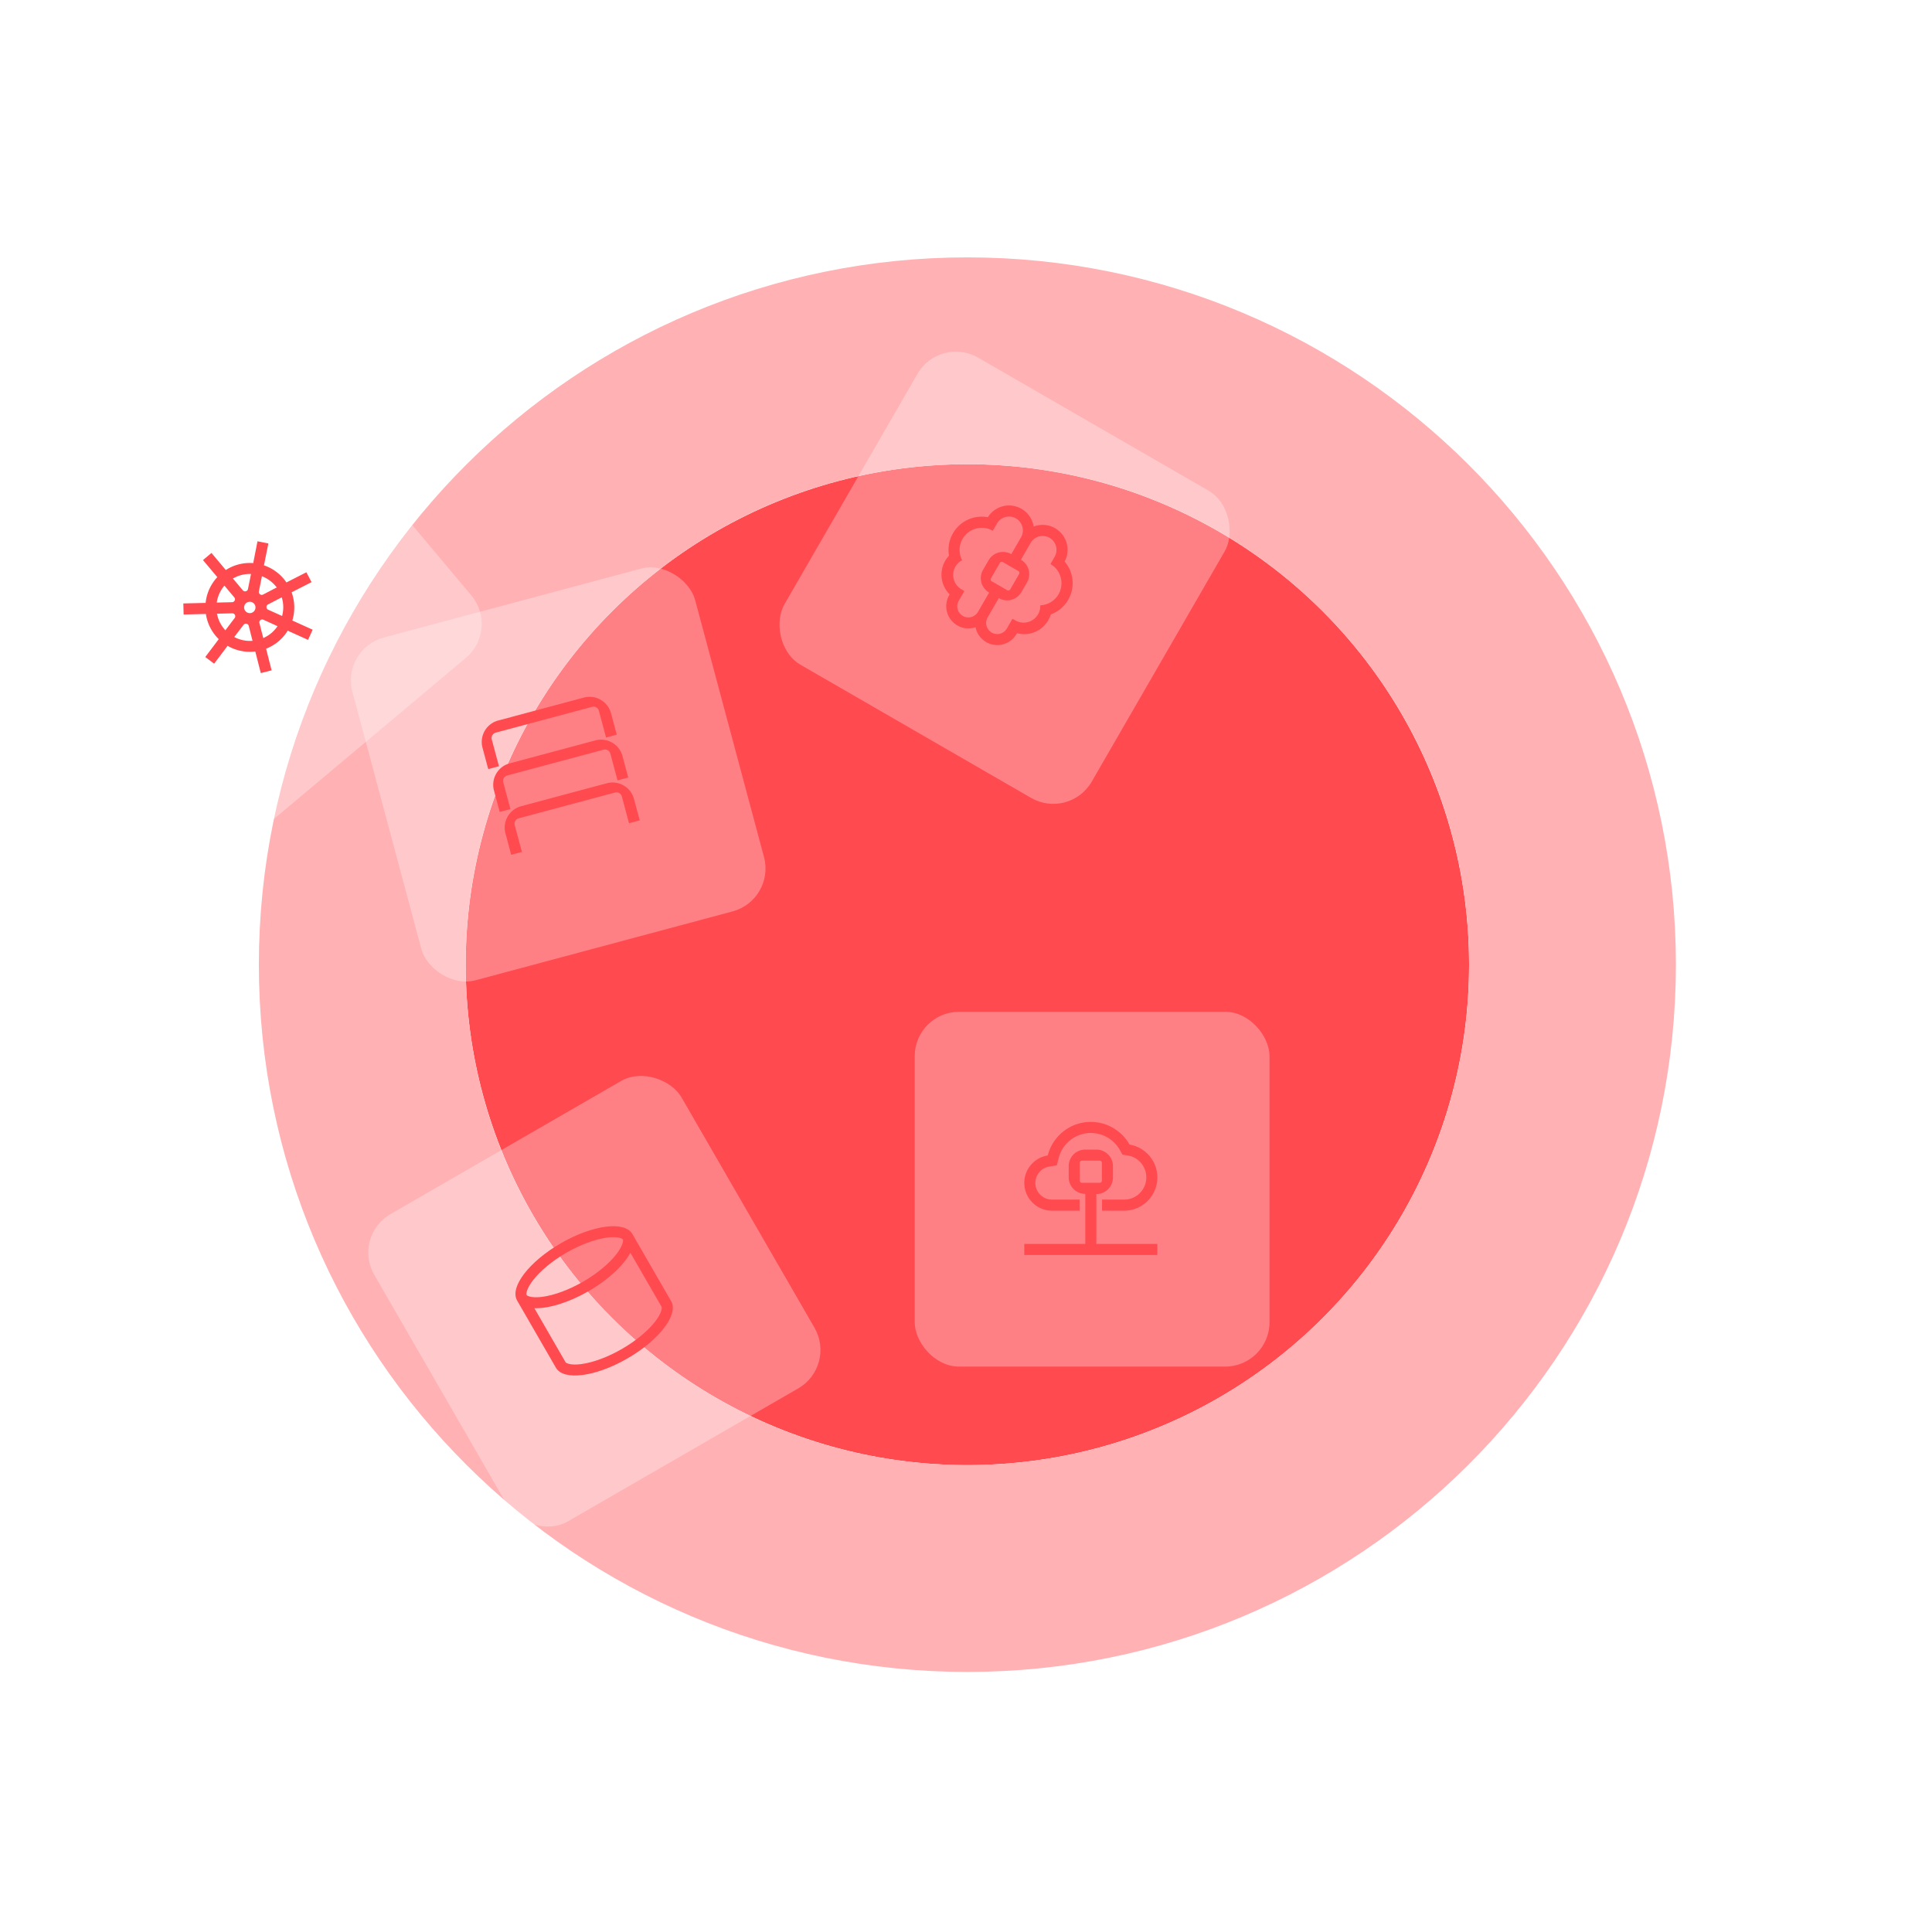
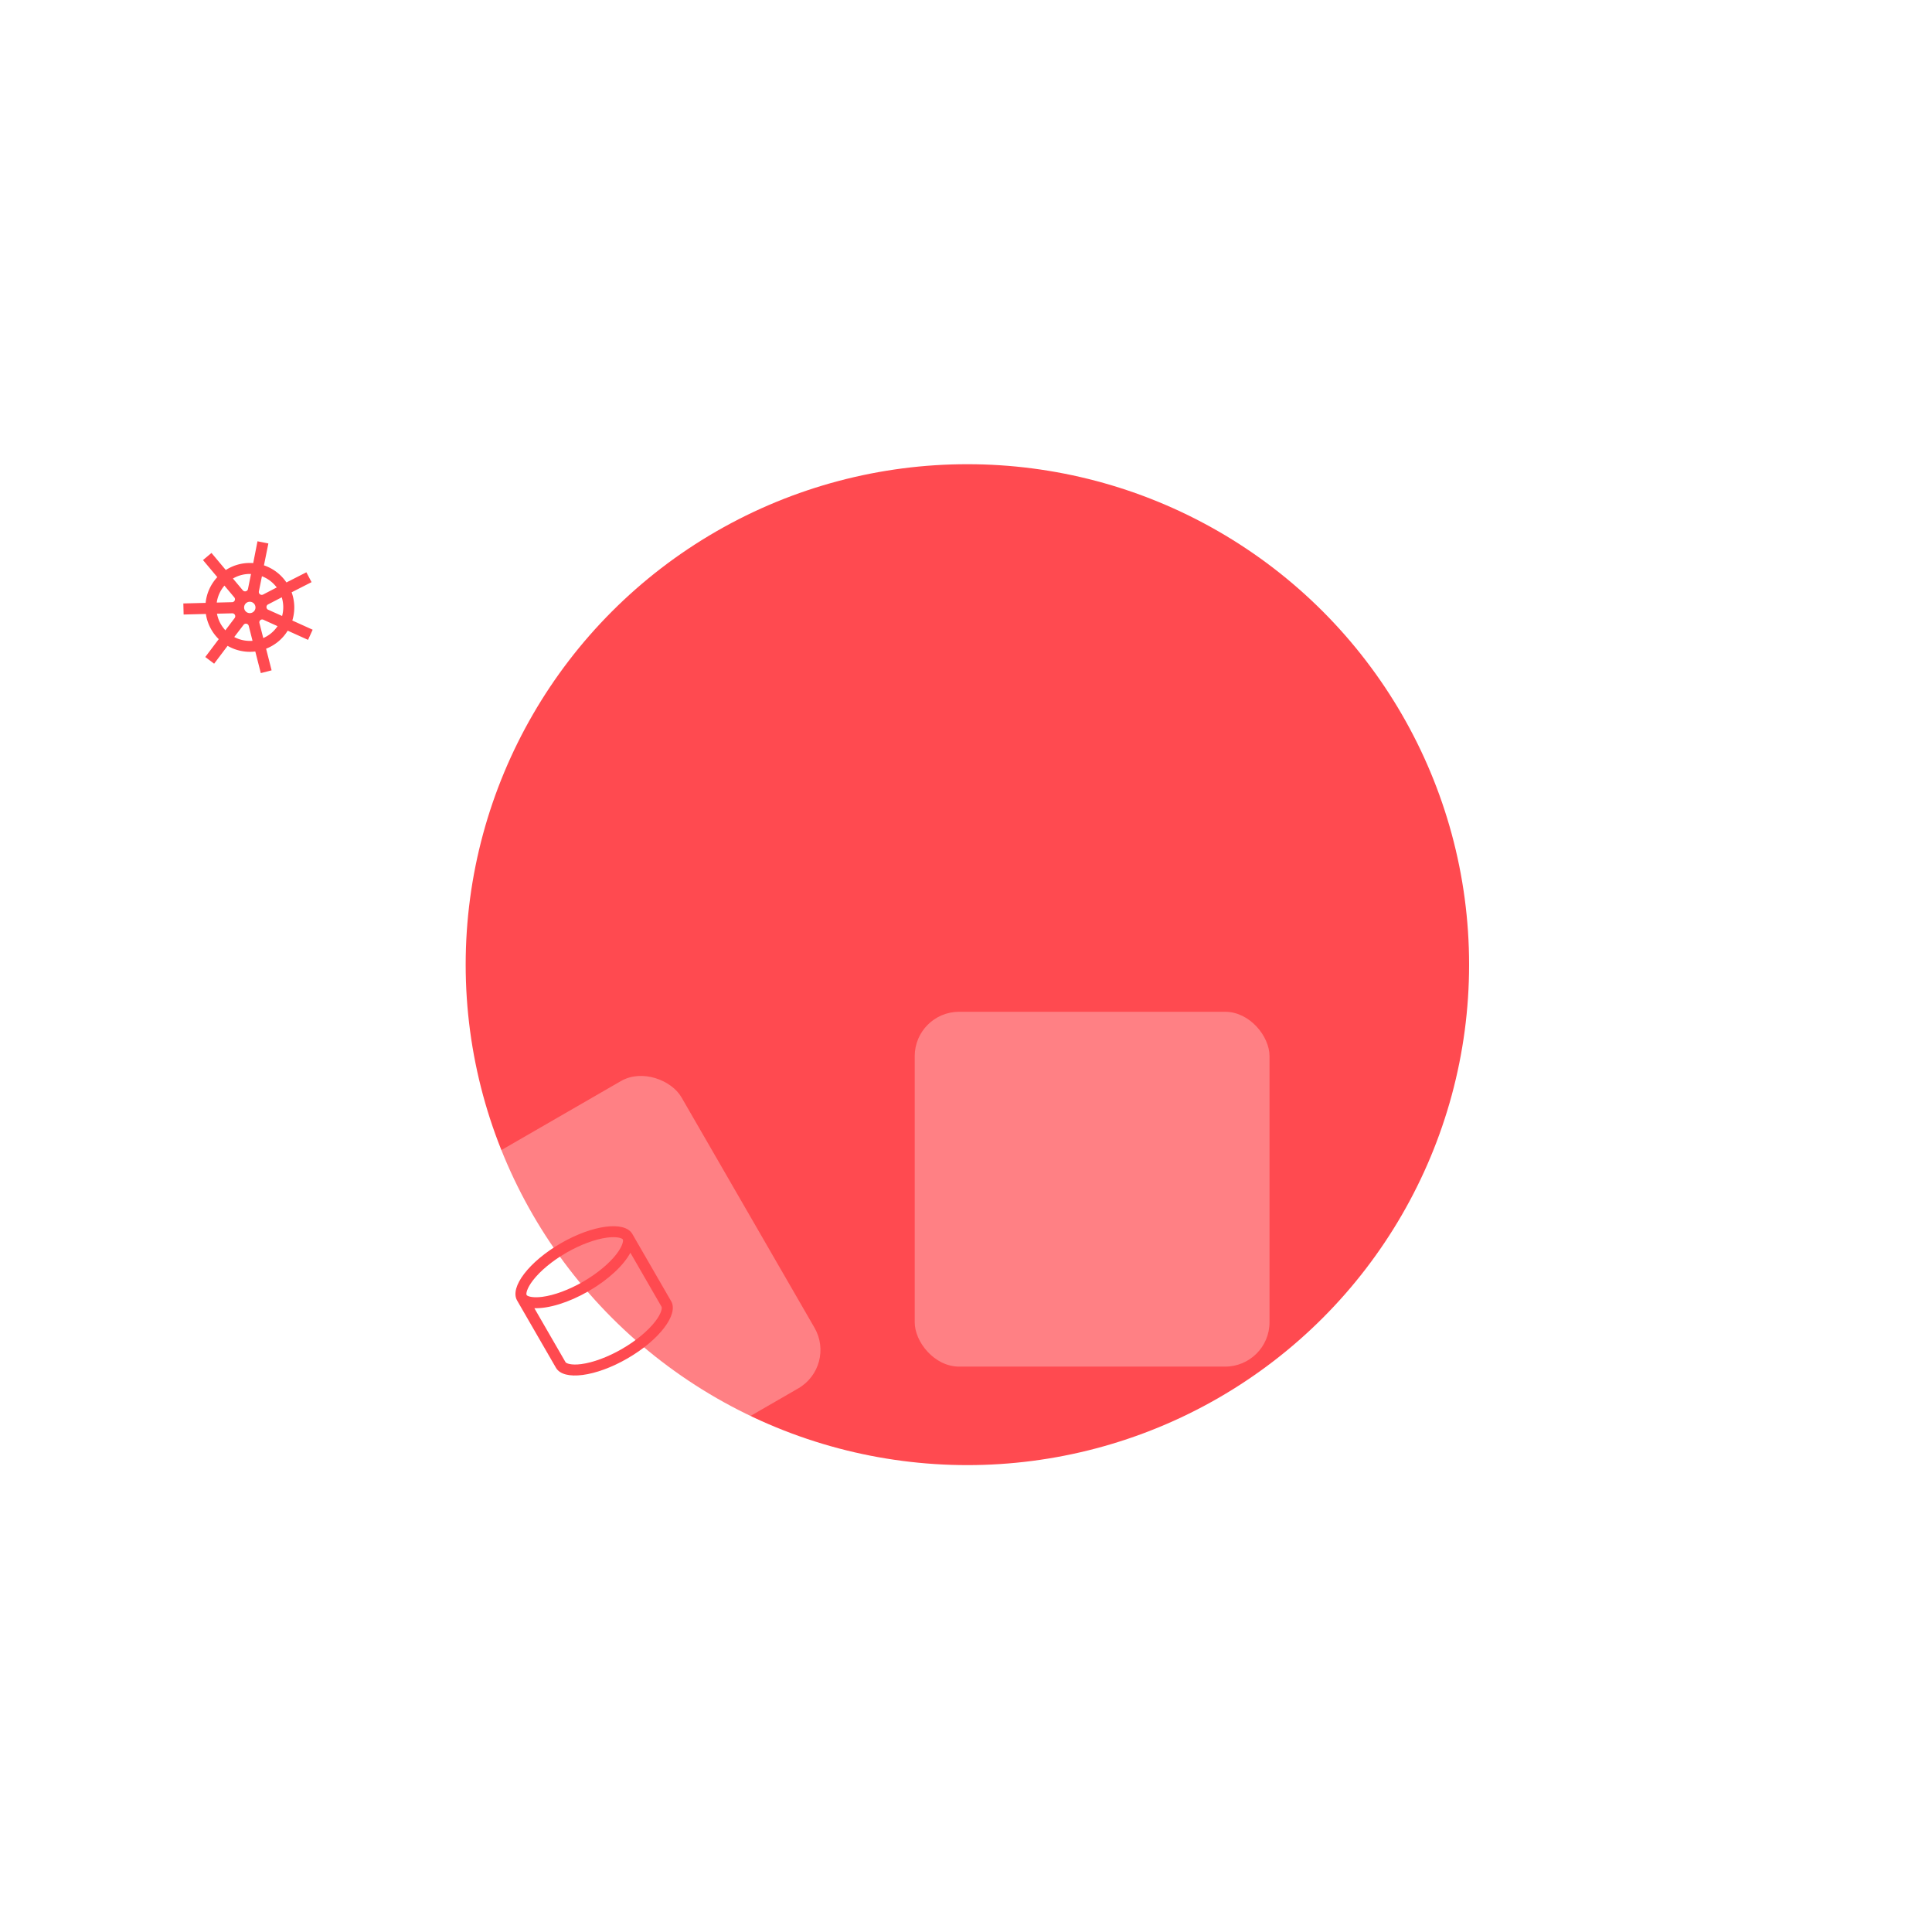
<svg xmlns="http://www.w3.org/2000/svg" width="697" height="696" fill="none" viewBox="0 0 697 696">
  <g filter="url(#a)">
    <ellipse cx="349" cy="348" fill="#FF4A50" rx="181" ry="180.539" />
-     <path stroke="#FFB1B4" stroke-width="74.611" d="M349 565.845c120.477 0 218.305-97.443 218.305-217.845S469.477 130.156 349 130.156 130.695 227.598 130.695 348 228.523 565.845 349 565.845Z" />
  </g>
  <rect width="128" height="128" y="211.277" fill="#fff" fill-opacity=".3" rx="16" transform="rotate(-40 0 211.277)" />
  <g clip-path="url(#b)">
    <path fill="#FF4A50" d="m105.21 213.671 7.189-3.664-1.87-3.555-7.189 3.664a18.01 18.01 0 0 0-.977-1.287 15.97 15.97 0 0 0-7.137-4.883l1.592-7.888-3.924-.79-1.542 7.871a16.006 16.006 0 0 0-9.89 2.496l-5.17-6.162-3.062 2.57 5.166 6.157a15.995 15.995 0 0 0-4.213 9.29l-8.04.202.1 3.997 8.033-.203a15.964 15.964 0 0 0 4.64 9.085l-4.857 6.444 3.193 2.413 4.856-6.444a16.1 16.1 0 0 0 9.992 2.038l1.991 7.802 3.896-1.003-1.992-7.802a16.134 16.134 0 0 0 4.44-2.621 15.95 15.95 0 0 0 3.358-3.883l7.338 3.316 1.664-3.662-7.334-3.32c1.02-3.33.932-6.902-.251-10.178Zm-5.825-2.313.467.556-4.947 2.572a1.052 1.052 0 0 1-1.115-.106 1.026 1.026 0 0 1-.395-1.035l1.1-5.462a11.982 11.982 0 0 1 4.89 3.475Zm-10.583 6.204a2.053 2.053 0 0 1 3.115.585 2.05 2.05 0 1 1-3.101-.596l-.014.011Zm1.756-10.505-1.097 5.429a1.047 1.047 0 0 1-.78.812 1.052 1.052 0 0 1-1.07-.334l-3.576-4.262a12.1 12.1 0 0 1 6.523-1.645Zm-9.593 4.205 3.565 4.248a1.043 1.043 0 0 1 .143 1.112 1.052 1.052 0 0 1-.925.618l-5.554.137a12.02 12.02 0 0 1 2.771-6.115Zm-.088 15.626a11.964 11.964 0 0 1-2.6-5.499l5.536-.138a1.054 1.054 0 0 1 .944.589 1.054 1.054 0 0 1-.096 1.108l-3.373 4.448c-.114-.173-.255-.322-.41-.508Zm3.634 2.919 3.364-4.401a1.052 1.052 0 0 1 1.052-.393 1.05 1.05 0 0 1 .805.761l1.37 5.396a12.095 12.095 0 0 1-6.59-1.363Zm13.386-1.434a12.159 12.159 0 0 1-2.919 1.809l-1.377-5.404a1.022 1.022 0 0 1 .33-1.066 1.026 1.026 0 0 1 1.102-.136l5.095 2.309a12.092 12.092 0 0 1-2.231 2.488Zm-1.765-9.366a1.047 1.047 0 0 1 .569-.959l4.947-2.573c.677 2.189.721 4.525.127 6.738l-5.06-2.267a1.042 1.042 0 0 1-.583-.939Z" />
  </g>
  <rect width="128" height="128" x="127" y="446" fill="#fff" fill-opacity=".3" rx="16" transform="rotate(-30 127 446)" />
  <path fill="#FF4A50" d="m242.135 469.42-.083.049.083-.049-14.015-24.275-.003-.005c-2.768-4.771-14.301-3.266-25.771 3.357-11.47 6.622-18.545 15.86-15.798 20.643l.003.005 14.015 24.275.084-.048-.084.048c2.758 4.777 14.299 3.274 25.78-3.354 11.48-6.628 18.547-15.869 15.789-20.646Zm-3.467 1.989c.235.408.039 2.281-2.228 5.238-2.635 3.442-7.033 7.085-12.072 9.993-5.038 2.909-10.392 4.897-14.691 5.459-3.696.479-5.417-.288-5.65-.691l-11.248-19.483c5.069.181 12.324-1.962 19.551-6.135 7.228-4.172 12.711-9.384 15.089-13.865l11.249 19.484Zm-14.013-24.271.106.184c.094.658-.333 2.434-2.333 5.055-2.635 3.442-7.034 7.084-12.072 9.993-5.038 2.909-10.392 4.897-14.691 5.458-3.266.427-5.021-.096-5.544-.507l-.106-.183-.047.027c-.229-.42.024-2.304 2.278-5.247 2.636-3.442 7.034-7.084 12.072-9.993 5.039-2.909 10.392-4.897 14.691-5.458 3.67-.478 5.433.243 5.683.65l-.037.021Z" />
  <rect width="128" height="128" x="330" y="365" fill="#fff" fill-opacity=".3" rx="16" />
  <g clip-path="url(#c)">
-     <path fill="#FF4A50" fill-rule="evenodd" d="M389.481 436.749h-9.975c-5.501 0-9.975-4.479-9.975-10.048 0-4.964 3.688-9.14 8.464-9.867 1.753-6.96 8.04-12.105 15.536-12.105 5.985 0 11.245 3.329 13.965 8.171 5.683.968 10.035 5.871 10.035 11.864 0 6.598-5.32 11.985-11.97 11.985h-7.979v-3.995h7.979a7.977 7.977 0 0 0 7.98-7.99c0-3.995-2.841-7.324-6.71-7.93l-1.874-.302-.967-1.695a12.017 12.017 0 0 0-10.459-6.114 11.968 11.968 0 0 0-11.607 9.08l-.665 2.603-2.66.423c-2.902.424-5.078 2.966-5.078 5.932 0 3.269 2.66 5.993 5.985 5.993h9.975v3.995Zm.06-10.835a.8.8 0 0 0 .786.787h6.408a.8.8 0 0 0 .786-.787v-6.416a.8.8 0 0 0-.786-.787h-6.408a.8.8 0 0 0-.786.787v6.416Zm11.97-1.15a5.964 5.964 0 0 1-5.985 5.992v17.978h22.005v3.995h-48v-3.995h22.005v-18.038a5.964 5.964 0 0 1-5.985-5.993v-3.995a5.964 5.964 0 0 1 5.985-5.992h3.99a5.964 5.964 0 0 1 5.985 5.992v4.056Z" clip-rule="evenodd" />
-   </g>
-   <rect width="128" height="128" x="123" y="234.129" fill="#fff" fill-opacity=".3" rx="16" transform="rotate(-15 123 234.129)" />
+     </g>
  <g clip-path="url(#d)">
    <path fill="#FF4A50" fill-rule="evenodd" d="M220.435 257.304c-1.142-4.263-5.535-6.799-9.798-5.657l-30.91 8.282c-4.262 1.143-6.799 5.536-5.656 9.798l2.07 7.728 3.864-1.035-2.588-9.66c-.282-1.051.36-2.177 1.411-2.459l34.776-9.308a2.022 2.022 0 0 1 2.45 1.415l2.588 9.659 3.864-1.036-2.071-7.727Zm4.141 15.455c-1.142-4.263-5.535-6.799-9.798-5.657l-30.909 8.282c-4.263 1.142-6.8 5.535-5.657 9.798l2.07 7.728 3.864-1.036-2.588-9.659c-.282-1.051.36-2.177 1.411-2.459l34.776-9.308a2.022 2.022 0 0 1 2.45 1.414l2.588 9.66 3.864-1.036-2.071-7.727Zm-5.657 9.798c4.263-1.142 8.656 1.394 9.798 5.657l2.071 7.727-3.864 1.035-2.588-9.659a2.022 2.022 0 0 0-2.45-1.414l-34.776 9.308c-1.051.281-1.693 1.408-1.411 2.459l2.588 9.659-3.864 1.035-2.07-7.727c-1.142-4.263 1.394-8.656 5.657-9.798l30.909-8.282Z" clip-rule="evenodd" />
  </g>
-   <rect width="128" height="128" x="339" y="121" fill="#fff" fill-opacity=".3" rx="16" transform="rotate(30 339 121)" />
  <g clip-path="url(#e)">
    <path fill="#FF4A50" d="M385.366 216.38a12.004 12.004 0 0 0-1.277-13.802 8.997 8.997 0 0 0-3.446-12.018 8.978 8.978 0 0 0-7.731-.602 8.992 8.992 0 0 0-4.393-6.398 9 9 0 0 0-12.13 3.025 11.995 11.995 0 0 0-13.635 8.157 11.999 11.999 0 0 0-.382 5.719 10.006 10.006 0 0 0 .227 13.951l-.16.278a8.014 8.014 0 0 0 2.934 10.932 7.981 7.981 0 0 0 6.566.649 7.963 7.963 0 0 0 3.84 5.36 8.02 8.02 0 0 0 8.889-.579 8.013 8.013 0 0 0 2.063-2.351l.16-.278a10 10 0 0 0 11.28-4.66 9.865 9.865 0 0 0 .916-2.118 11.946 11.946 0 0 0 6.279-5.265Zm-32.539 4.35a4.02 4.02 0 0 1-5.48 1.472 4.014 4.014 0 0 1-1.406-1.398l-.057-.096-.039-.064a4.023 4.023 0 0 1 .047-3.94l2.007-3.477c-.167-.097-.335-.194-.508-.329l-.524-.302a5.99 5.99 0 0 1 .237-10.499 8.066 8.066 0 0 1-.877-2.895 7.902 7.902 0 0 1 .454-3.592c.155-.405.342-.797.558-1.172a8.029 8.029 0 0 1 6.929-4.031 8.172 8.172 0 0 1 2.121.282c.224.06.455.13.681.212l1.201.568 1.512-2.619a5.003 5.003 0 0 1 6.832-1.831 5 5 0 0 1 1.831 6.832l-3.502 6.065a6 6 0 0 0-8.195 2.196l-2.002 3.467a6.002 6.002 0 0 0 2.196 8.195l-4.016 6.956Zm4.97-11.028a.799.799 0 0 1-.288-1.074l3.209-5.556a.797.797 0 0 1 1.09-.293l5.557 3.209a.798.798 0 0 1 .292 1.09l-3.208 5.557a.802.802 0 0 1-1.084.282l-5.568-3.215Zm23.318 5.781a7.911 7.911 0 0 1-2.885 2.19 8.096 8.096 0 0 1-2.945.687 5.992 5.992 0 0 1-2.872 5.385 5.99 5.99 0 0 1-6.102.07l-.523-.303c-.168-.096-.351-.167-.539-.276l-2.02 3.499a4.028 4.028 0 0 1-3.388 2.01l-.076-.002-.086-.008a4.006 4.006 0 0 1-1.906-.534 4.023 4.023 0 0 1-1.473-5.467l4.018-6.96a6.001 6.001 0 0 0 8.187-2.194l2.002-3.467a5.997 5.997 0 0 0-2.191-8.192l3.502-6.065a5 5 0 0 1 6.832-1.831 5.01 5.01 0 0 1 1.831 6.832l-1.512 2.619 1.092.757a8.371 8.371 0 0 1 1.828 2.179 8.04 8.04 0 0 1-.026 8.016 8.245 8.245 0 0 1-.741 1.066l-.007-.011Z" />
  </g>
  <defs>
    <clipPath id="b">
      <path fill="#fff" d="m56.348 216.209 36.77-30.854 30.854 36.77-36.77 30.854z" />
    </clipPath>
    <clipPath id="c">
      <path fill="#fff" d="M369.531 404.729h48v48h-48z" />
    </clipPath>
    <clipPath id="d">
-       <path fill="#fff" d="m172 262 46.364-12.423 12.424 46.364-46.365 12.423z" />
-     </clipPath>
+       </clipPath>
    <clipPath id="e">
      <path fill="#fff" d="m353.797 175.061 41.57 24-24 41.57-41.57-24z" />
    </clipPath>
    <filter id="a" width="695.443" height="694.525" x="1.279" y=".738" color-interpolation-filters="sRGB" filterUnits="userSpaceOnUse">
      <feFlood flood-opacity="0" result="BackgroundImageFix" />
      <feBlend in="SourceGraphic" in2="BackgroundImageFix" result="shape" />
      <feGaussianBlur result="effect1_foregroundBlur_10430_16074" stdDeviation="46.056" />
    </filter>
  </defs>
</svg>